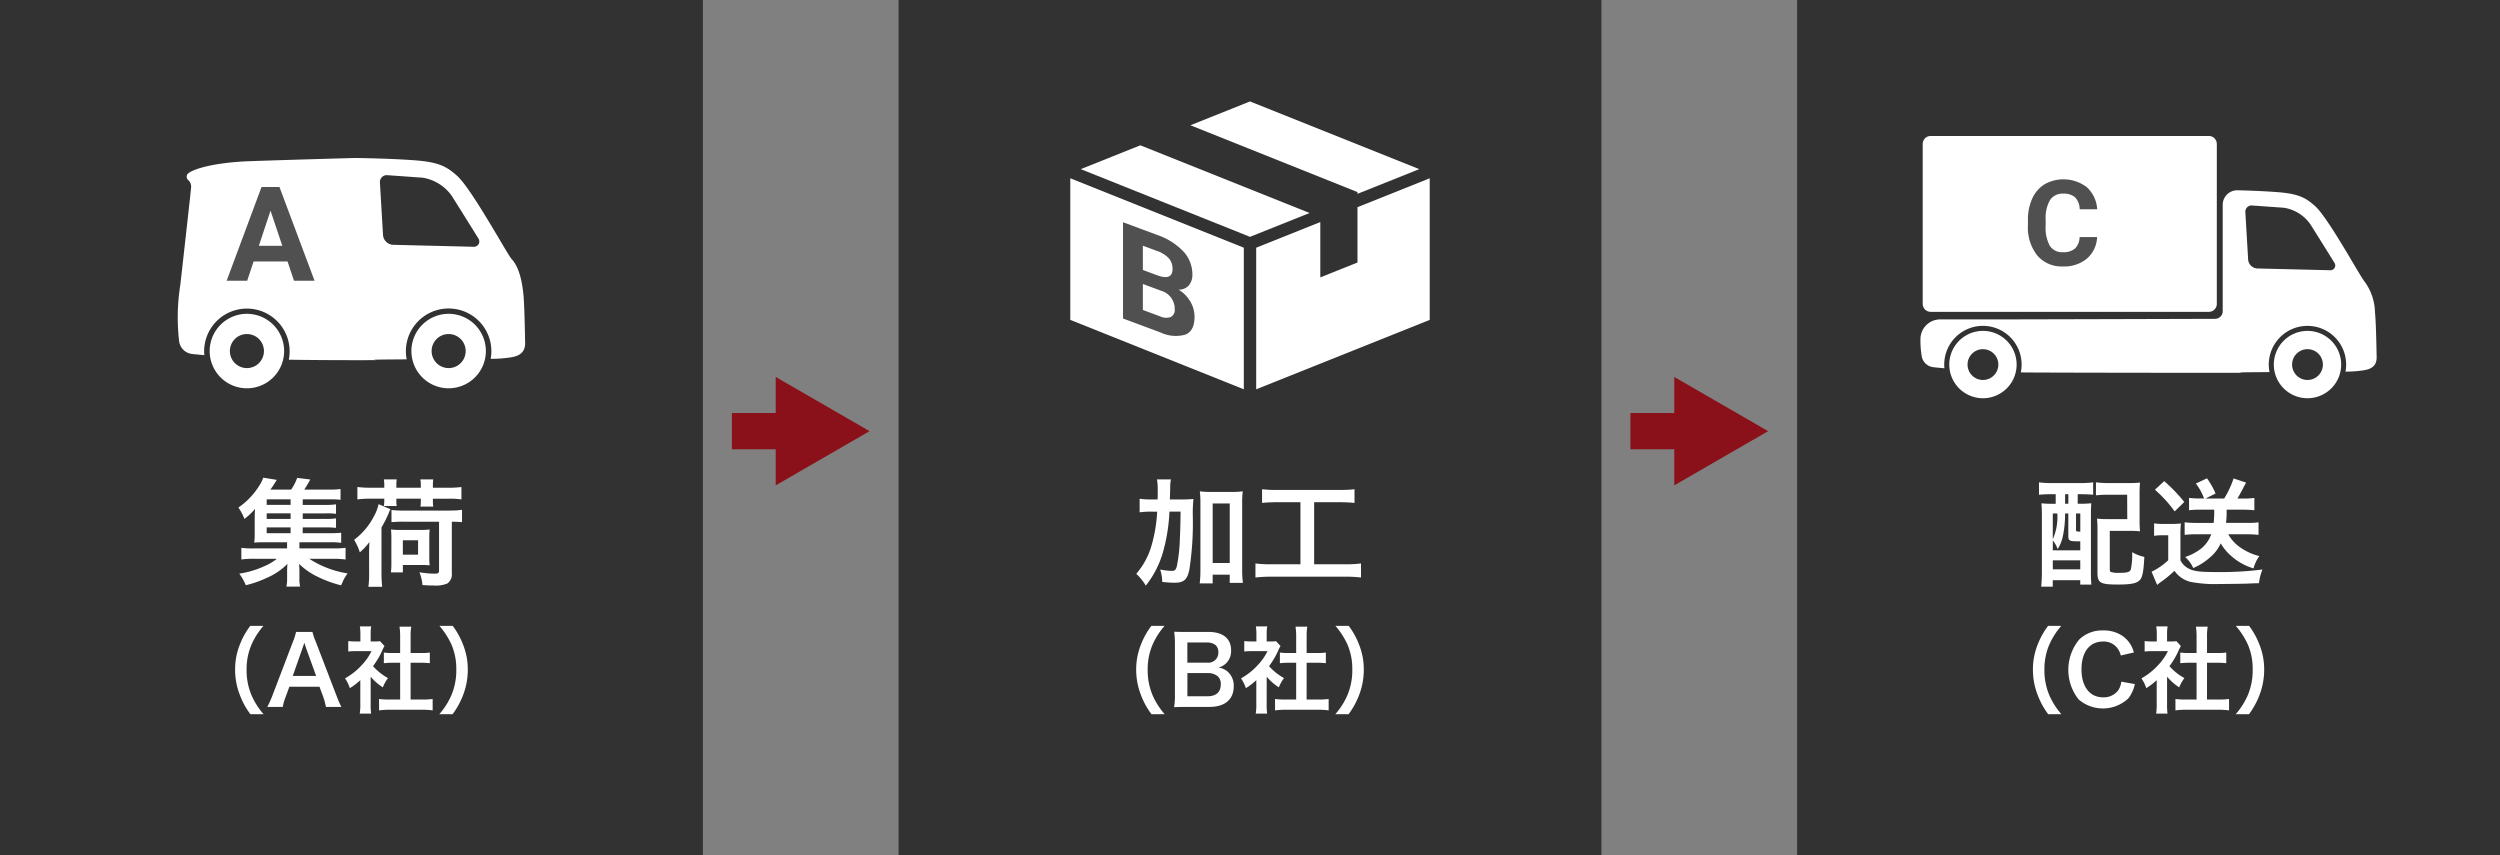
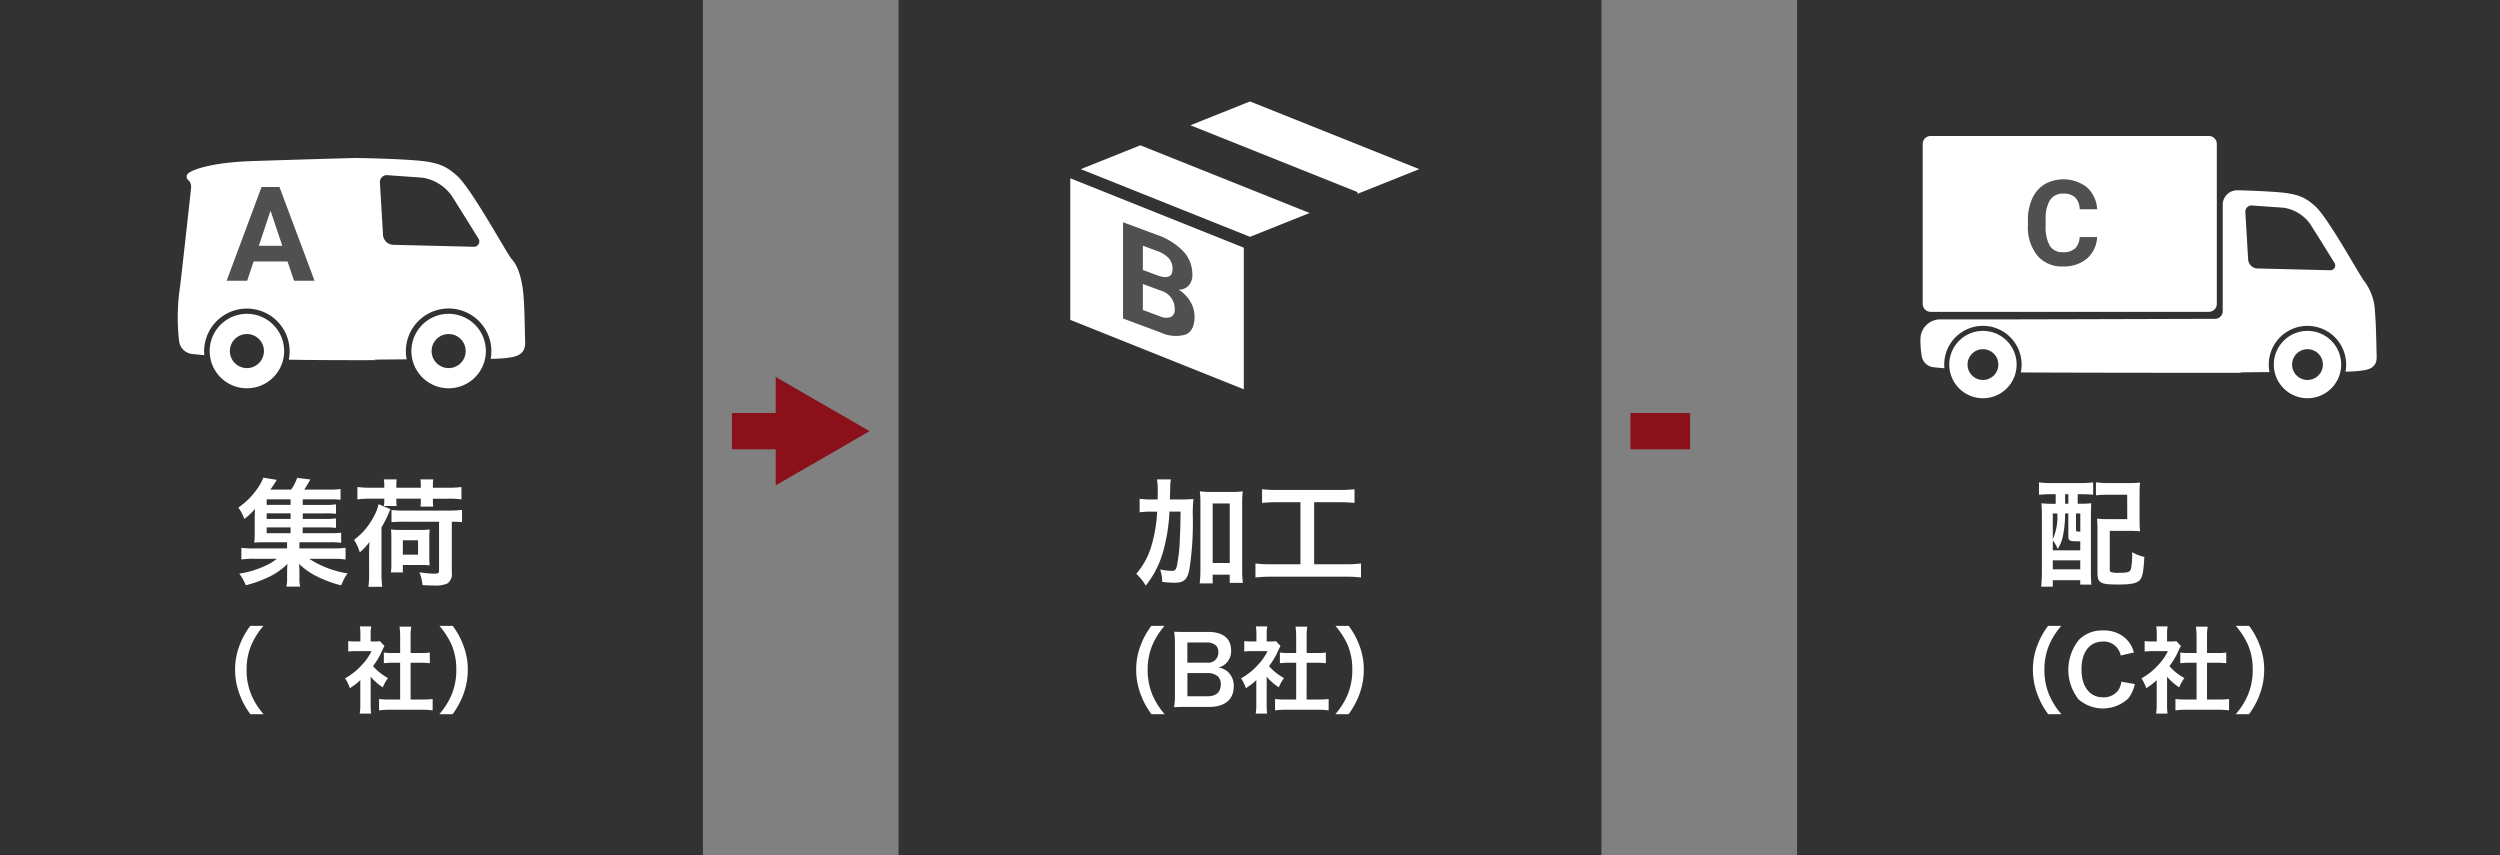
<svg xmlns="http://www.w3.org/2000/svg" width="345" height="118" viewBox="0 0 345 118">
  <rect x="0" y="0" width="345" height="118" fill="#808080" stroke="none" />
  <g id="グループ_1639" data-name="グループ 1639" transform="translate(-969 -1951)">
    <rect id="長方形_644" data-name="長方形 644" width="97" height="118" transform="translate(969 1951)" fill="#323232" />
    <g id="グループ_1620" data-name="グループ 1620">
      <g id="グループ_1617" data-name="グループ 1617">
        <path id="パス_697" data-name="パス 697" d="M1025.774,1999.446a5.138,5.138,0,1,0,5.139-5.138A5.139,5.139,0,0,0,1025.774,1999.446Zm2.789,0a2.35,2.35,0,1,1,2.35,2.351A2.351,2.351,0,0,1,1028.563,1999.446Zm-34.847-1.365a2.032,2.032,0,0,0,1.664,1.748c.206.033.894.1,1.818.183-.018-.186-.028-.375-.028-.566a5.9,5.9,0,1,1,11.686,1.192c2.887.048,6.139.067,9.567.067,5.678,0-1.088-.051,4.67-.1l2.028-.016a5.989,5.989,0,0,1-.111-1.145,5.9,5.9,0,1,1,11.706,1.076,18.479,18.479,0,0,0,2.787-.206c.715-.132,2.046-.377,1.966-2.117-.005-.1-.011-.391-.019-.808-.031-1.505-.095-4.638-.237-5.936-.248-2.275-.777-3.819-1.619-4.72-.578-.619-5.523-9.714-7.529-11.484-1.428-1.259-2.473-1.88-5.88-2.13-2.344-.173-5.157-.271-8.2-.317h0s-8.182.222-14.436.438c-5.656.2-8.475,1.315-8.727,1.87a.622.622,0,0,0,.181.766,1.212,1.212,0,0,1,.369.984c-.011.3-.976,8.914-1.486,13.43A28.8,28.8,0,0,0,993.716,1998.081Zm27.712-21.91a.948.948,0,0,1,.984-1l4.842.345c.023,0,.046,0,.069.006a6.089,6.089,0,0,1,3.993,2.471c1.016,1.589,3.693,5.9,3.72,5.945a.732.732,0,0,1-.622,1.118h-.017l-11.123-.272a1.465,1.465,0,0,1-1.419-1.369Zm-23.493,23.275a5.138,5.138,0,1,0,5.138-5.138A5.139,5.139,0,0,0,997.935,1999.446Zm2.788,0a2.35,2.35,0,1,1,2.35,2.351A2.351,2.351,0,0,1,1000.723,1999.446Z" fill="#fff" />
        <g id="グループ_1616" data-name="グループ 1616">
          <path id="パス_698" data-name="パス 698" d="M1008.678,1987.078H1004l-.889,2.666h-2.835l4.817-12.942h2.471l4.844,12.942h-2.835Zm-3.955-2.16h3.235l-1.626-4.844Z" fill="#505050" />
        </g>
      </g>
      <g id="グループ_1618" data-name="グループ 1618">
        <path id="パス_699" data-name="パス 699" d="M1010.768,2024.58h3.761a13.394,13.394,0,0,0,1.553-.062v1.392a9.7,9.7,0,0,0-1.537-.08h-4.227v.848h4.547a12.043,12.043,0,0,0,1.824-.08v1.617a11.554,11.554,0,0,0-1.824-.1h-3.185a13.565,13.565,0,0,0,5.3,2.016,4.916,4.916,0,0,0-.592.945c-.017.031-.08.176-.177.4-.031.063-.08.176-.144.3a15.9,15.9,0,0,1-3.2-1.168,9.542,9.542,0,0,1-2.593-1.793c.032.465.047.881.047,1.057v.928a4.226,4.226,0,0,0,.1,1.152h-1.9a4.534,4.534,0,0,0,.1-1.135v-.945c0-.367.017-.672.048-1.057a9.171,9.171,0,0,1-2.9,1.953,14.8,14.8,0,0,1-2.85.993,7.383,7.383,0,0,0-.9-1.6,12.7,12.7,0,0,0,3.457-1.025,7.148,7.148,0,0,0,1.728-1.024h-3.089a11.357,11.357,0,0,0-1.808.1V2026.6a11.818,11.818,0,0,0,1.808.08h4.5v-.848h-3.168c-.625,0-.977.016-1.362.047a9.517,9.517,0,0,0,.065-1.279v-1.987c0-.511.015-.943.047-1.392a8.708,8.708,0,0,1-1.472,1.392,6.382,6.382,0,0,0-.832-1.568,10.181,10.181,0,0,0,2.929-3.088,5.219,5.219,0,0,0,.512-1.041l1.857.305a15.181,15.181,0,0,1-.881,1.344h2.865a6.492,6.492,0,0,0,.833-1.618l1.809.225a15.51,15.51,0,0,1-.833,1.393h3.441a10.142,10.142,0,0,0,1.569-.081v1.489a10.179,10.179,0,0,0-1.329-.065h-3.888v.77h3.072a9.466,9.466,0,0,0,1.521-.08v1.312a9.321,9.321,0,0,0-1.521-.064h-3.072v.767h3.072a9.369,9.369,0,0,0,1.521-.08v1.313a11.541,11.541,0,0,0-1.521-.063h-3.072Zm-1.665-4.674h-3.3v.77h3.3Zm0,1.938h-3.3v.767h3.3Zm-3.3,1.937v.8h3.3v-.8Z" fill="#fff" />
        <path id="パス_700" data-name="パス 700" d="M1019.933,2027.525c0-.527.016-.959.047-1.728a8.265,8.265,0,0,1-1.328,1.426,7.4,7.4,0,0,0-.785-1.729,9.4,9.4,0,0,0,2.722-3.219,6.13,6.13,0,0,0,.656-1.7l1.649.7a1.929,1.929,0,0,0-.24.512,16.536,16.536,0,0,1-1.009,2v6.4a16.85,16.85,0,0,0,.1,1.793h-1.905a12.493,12.493,0,0,0,.1-1.793Zm2.1-9.57a4.426,4.426,0,0,0-.064-.8h1.777a6.2,6.2,0,0,0-.049.817v.336h3.378v-.336a4.662,4.662,0,0,0-.063-.817h1.776a6.187,6.187,0,0,0-.048.817v.336h2.193a13.63,13.63,0,0,0,1.745-.1v1.713a10.472,10.472,0,0,0-1.745-.1h-2.193v.289a6.153,6.153,0,0,0,.048.8h-1.761a5.181,5.181,0,0,0,.048-.77v-.32h-3.378v.209a3.744,3.744,0,0,0,.049.8h-1.777a4.089,4.089,0,0,0,.064-.77v-.24h-1.953a12.494,12.494,0,0,0-1.76.1v-1.713a14.071,14.071,0,0,0,1.76.1h1.953Zm.912,12.035a8.953,8.953,0,0,0,.065-1.215v-3.33a13.62,13.62,0,0,0-.049-1.377,10.063,10.063,0,0,0,1.377.065h2.594a9.487,9.487,0,0,0,1.36-.065,12.684,12.684,0,0,0-.048,1.328v2.465a9.607,9.607,0,0,0,.048,1.155,10.921,10.921,0,0,0-1.217-.049h-2.481v1.023Zm1.921-6.994a17.657,17.657,0,0,0-1.841.065v-1.682a14.5,14.5,0,0,0,1.841.08h6.051a13.534,13.534,0,0,0,1.841-.1v1.7c-.448-.049-.721-.049-1.408-.065v7.074a1.533,1.533,0,0,1-.625,1.457,4.137,4.137,0,0,1-1.889.274c-.512,0-.928-.018-1.537-.065a5.815,5.815,0,0,0-.416-1.761,13.605,13.605,0,0,0,2.065.193c.529,0,.64-.08.64-.449V2023Zm-.272,4.547h2.1v-1.986h-2.1Z" fill="#fff" />
      </g>
      <g id="グループ_1619" data-name="グループ 1619">
        <path id="パス_701" data-name="パス 701" d="M1003.551,2049.555a10.405,10.405,0,0,1-1.417-2.563,9.563,9.563,0,0,1-.689-3.588,9.2,9.2,0,0,1,.662-3.47,10.463,10.463,0,0,1,1.431-2.561h1.819a10.094,10.094,0,0,0-1.65,2.586,8.534,8.534,0,0,0-.676,3.445,8.773,8.773,0,0,0,.69,3.563,9.981,9.981,0,0,0,1.65,2.588Z" fill="#fff" />
-         <path id="パス_702" data-name="パス 702" d="M1013.977,2048.553a8.791,8.791,0,0,0-.364-1.365l-.52-1.417h-4.16l-.521,1.417a6.646,6.646,0,0,0-.39,1.365h-2.131a14.374,14.374,0,0,0,.689-1.533l2.859-7.5a7.542,7.542,0,0,0,.416-1.313h2.262a8.742,8.742,0,0,0,.444,1.313l2.884,7.5a13.724,13.724,0,0,0,.664,1.533Zm-2.743-8.125c-.052-.143-.091-.3-.234-.729-.209.612-.209.612-.247.729l-1.353,3.847h3.225Z" fill="#fff" />
        <path id="パス_703" data-name="パス 703" d="M1020.152,2048.15a9.108,9.108,0,0,0,.065,1.327h-1.573a7.811,7.811,0,0,0,.078-1.354v-3.262a8.885,8.885,0,0,1-1.444,1.106,5.006,5.006,0,0,0-.663-1.354,8.964,8.964,0,0,0,2.237-1.754,7.706,7.706,0,0,0,1.417-2h-2.12a8.918,8.918,0,0,0-1.091.051v-1.443a7.9,7.9,0,0,0,1.026.053h.65v-1.092a5.857,5.857,0,0,0-.078-.988h1.573a5.627,5.627,0,0,0-.077,1.013v1.067h.533a4.836,4.836,0,0,0,.753-.039l.625.675a3.493,3.493,0,0,0-.286.547,10.677,10.677,0,0,1-1.3,2.223,7.671,7.671,0,0,0,2.066,1.65,5.611,5.611,0,0,0-.715,1.276,7.185,7.185,0,0,1-1.676-1.471Zm5.512-.611h1.561a10.984,10.984,0,0,0,1.481-.078v1.572a10.84,10.84,0,0,0-1.481-.09h-4.448a10.644,10.644,0,0,0-1.468.09v-1.572a11.61,11.61,0,0,0,1.495.078h1.417v-5.084h-.975c-.442,0-.858.027-1.274.066v-1.47a8.622,8.622,0,0,0,1.274.066h.975v-2.289a9.2,9.2,0,0,0-.091-1.351h1.625a7.608,7.608,0,0,0-.091,1.351v2.289h1.378a8.316,8.316,0,0,0,1.274-.066v1.47c-.416-.039-.819-.066-1.274-.066h-1.378Z" fill="#fff" />
        <path id="パス_704" data-name="パス 704" d="M1029.629,2049.555a10.036,10.036,0,0,0,1.65-2.588,8.736,8.736,0,0,0,.69-3.563,8.444,8.444,0,0,0-.663-3.445,10.651,10.651,0,0,0-1.664-2.586h1.833a10.355,10.355,0,0,1,1.417,2.561,9.2,9.2,0,0,1,.663,3.47,9.756,9.756,0,0,1-.676,3.588,10.9,10.9,0,0,1-1.418,2.563Z" fill="#fff" />
      </g>
    </g>
    <rect id="長方形_645" data-name="長方形 645" width="97" height="118" transform="translate(1093 1951)" fill="#323232" />
    <rect id="長方形_646" data-name="長方形 646" width="97" height="118" transform="translate(1217 1951)" fill="#323232" />
    <g id="グループ_1628" data-name="グループ 1628">
      <g id="グループ_1623" data-name="グループ 1623">
        <g id="グループ_1621" data-name="グループ 1621">
          <path id="パス_705" data-name="パス 705" d="M1131.9,2019.924a17.8,17.8,0,0,0,1.793-.065,20.292,20.292,0,0,0-.08,2.61,41.939,41.939,0,0,1-.48,7.123c-.288,1.408-.752,1.824-2.065,1.824a15.366,15.366,0,0,1-1.681-.113,5.512,5.512,0,0,0-.287-1.711,10.09,10.09,0,0,0,1.568.191c.447,0,.592-.111.736-.64a22.2,22.2,0,0,0,.416-3.793c.065-1.409.065-1.409.1-3.746h-1.537a24.091,24.091,0,0,1-.817,5.314,13.286,13.286,0,0,1-2.448,4.9,7.131,7.131,0,0,0-1.312-1.632,10.3,10.3,0,0,0,2.129-3.987,20.086,20.086,0,0,0,.752-4.593h-.8a11.25,11.25,0,0,0-1.617.095v-1.873a11.578,11.578,0,0,0,1.76.1h.721c.016-.465.016-.5.016-1.346a8.473,8.473,0,0,0-.1-1.424h1.921a5.584,5.584,0,0,0-.1,1.057c0,.3,0,.3-.049,1.713Zm4.45,11.588h-1.793a14.857,14.857,0,0,0,.1-1.84v-9.19a12.639,12.639,0,0,0-.08-1.679,9.625,9.625,0,0,0,1.441.08h3.041a9.251,9.251,0,0,0,1.441-.08,12.639,12.639,0,0,0-.08,1.679v9.172a13.258,13.258,0,0,0,.1,1.778H1138.7V2030.3h-2.353Zm0-2.817h2.353v-8.213h-2.353Z" fill="#fff" />
          <path id="パス_706" data-name="パス 706" d="M1145.229,2020.307a19.191,19.191,0,0,0-2.065.095v-1.888a17.023,17.023,0,0,0,2.081.1h8.611a17.659,17.659,0,0,0,2.066-.1v1.888a19.512,19.512,0,0,0-2.049-.095h-3.521v8.564h4.289a16.575,16.575,0,0,0,2.177-.113v1.937a16.769,16.769,0,0,0-2.177-.111h-10.212a17.953,17.953,0,0,0-2.177.111v-1.937a16.77,16.77,0,0,0,2.209.113h4v-8.564Z" fill="#fff" />
        </g>
        <g id="グループ_1622" data-name="グループ 1622">
          <path id="パス_707" data-name="パス 707" d="M1127.9,2049.555a10.509,10.509,0,0,1-1.418-2.563,9.6,9.6,0,0,1-.688-3.588,9.2,9.2,0,0,1,.663-3.47,10.457,10.457,0,0,1,1.43-2.561h1.82a10.092,10.092,0,0,0-1.65,2.586,8.535,8.535,0,0,0-.677,3.445,8.823,8.823,0,0,0,.688,3.563,10.089,10.089,0,0,0,1.653,2.588Z" fill="#fff" />
          <path id="パス_708" data-name="パス 708" d="M1132.686,2048.553c-.754,0-1.131.013-1.665.039a9.184,9.184,0,0,0,.118-1.756v-7.059a12.417,12.417,0,0,0-.1-1.6c.545.027.754.027,1.638.027h3.067c2.016,0,3.147.91,3.147,2.535a2.324,2.324,0,0,1-.729,1.832,2.182,2.182,0,0,1-1.026.547,2.387,2.387,0,0,1,1.313.6,2.562,2.562,0,0,1,.806,1.988c0,1.82-1.209,2.848-3.367,2.848Zm2.873-6.11a1.379,1.379,0,0,0,1.573-1.418,1.32,1.32,0,0,0-.338-.961,1.839,1.839,0,0,0-1.248-.4h-2.691v2.783Zm-2.7,4.641h2.8c1.157,0,1.807-.572,1.807-1.625a1.412,1.412,0,0,0-.416-1.131,2.119,2.119,0,0,0-1.417-.441h-2.769Z" fill="#fff" />
          <path id="パス_709" data-name="パス 709" d="M1143.8,2048.15a9.273,9.273,0,0,0,.064,1.327h-1.572a7.9,7.9,0,0,0,.078-1.354v-3.262a8.961,8.961,0,0,1-1.443,1.106,5.1,5.1,0,0,0-.664-1.354,8.926,8.926,0,0,0,2.236-1.754,7.734,7.734,0,0,0,1.418-2H1141.8a8.923,8.923,0,0,0-1.092.051v-1.443a7.893,7.893,0,0,0,1.026.053h.65v-1.092a6.07,6.07,0,0,0-.077-.988h1.573a5.443,5.443,0,0,0-.078,1.013v1.067h.533a4.881,4.881,0,0,0,.754-.039l.623.675a3.744,3.744,0,0,0-.285.547,10.687,10.687,0,0,1-1.3,2.223,7.649,7.649,0,0,0,2.068,1.65,5.537,5.537,0,0,0-.715,1.276,7.168,7.168,0,0,1-1.677-1.471Zm5.512-.611h1.56a11,11,0,0,0,1.482-.078v1.572a10.843,10.843,0,0,0-1.482-.09h-4.446a10.654,10.654,0,0,0-1.47.09v-1.572a11.617,11.617,0,0,0,1.5.078h1.416v-5.084h-.974c-.442,0-.858.027-1.274.066v-1.47a8.623,8.623,0,0,0,1.274.066h.974v-2.289a9.2,9.2,0,0,0-.09-1.351h1.625a7.608,7.608,0,0,0-.091,1.351v2.289h1.378a8.305,8.305,0,0,0,1.274-.066v1.47c-.416-.039-.819-.066-1.274-.066h-1.378Z" fill="#fff" />
          <path id="パス_710" data-name="パス 710" d="M1153.277,2049.555a10.014,10.014,0,0,0,1.651-2.588,8.752,8.752,0,0,0,.689-3.563,8.441,8.441,0,0,0-.662-3.445,10.616,10.616,0,0,0-1.664-2.586h1.832a10.333,10.333,0,0,1,1.418,2.561,9.2,9.2,0,0,1,.662,3.47,9.753,9.753,0,0,1-.676,3.588,10.885,10.885,0,0,1-1.417,2.563Z" fill="#fff" />
        </g>
      </g>
      <g id="グループ_1627" data-name="グループ 1627">
        <g id="グループ_1625" data-name="グループ 1625">
          <g id="グループ_1624" data-name="グループ 1624">
            <path id="パス_711" data-name="パス 711" d="M1116.7,1995.144l23.947,9.579v-19.539L1116.7,1975.6Z" fill="#fff" />
            <path id="パス_712" data-name="パス 712" d="M1156.333,1977.75l8.522-3.409L1141.5,1965l-8.223,3.289,23.056,9.222Z" fill="#fff" />
            <path id="パス_713" data-name="パス 713" d="M1118.145,1974.342l23.355,9.342,8.223-3.289-23.354-9.342Z" fill="#fff" />
-             <path id="パス_714" data-name="パス 714" d="M1156.333,1987.224l-5.131,2.053v-7.631l-8.847,3.539v19.539l23.947-9.579V1975.6l-9.969,3.988Z" fill="#fff" />
          </g>
        </g>
        <g id="グループ_1626" data-name="グループ 1626">
          <path id="パス_715" data-name="パス 715" d="M1123.977,1994.954V1981.67l4.653,1.729a9.1,9.1,0,0,1,3.667,2.288,4.619,4.619,0,0,1,1.25,3.179,2.207,2.207,0,0,1-.5,1.534,1.822,1.822,0,0,1-1.4.571,4.758,4.758,0,0,1,1.611,1.63,4.088,4.088,0,0,1,.588,2.116q0,1.915-1.222,2.447a4.884,4.884,0,0,1-3.486-.291Zm2.737-6.7,2.025.753q2.071.734,2.071-.882a2.174,2.174,0,0,0-.524-1.495,4.076,4.076,0,0,0-1.656-1.012l-1.916-.712Zm0,1.934v3.586l2.345.871a1.969,1.969,0,0,0,1.509.1,1.063,1.063,0,0,0,.543-1.07,2.592,2.592,0,0,0-1.888-2.554Z" fill="#505050" />
        </g>
      </g>
    </g>
    <g id="グループ_1634" data-name="グループ 1634">
      <g id="グループ_1631" data-name="グループ 1631">
        <g id="グループ_1629" data-name="グループ 1629">
          <path id="パス_716" data-name="パス 716" d="M1252.125,2019.2a16.82,16.82,0,0,0-1.745.08v-1.713a14.033,14.033,0,0,0,1.761.1h3.922a14.572,14.572,0,0,0,1.792-.1v1.7c-.432-.034-1.056-.065-1.632-.065h-.5v1.313h.223a13.937,13.937,0,0,0,1.649-.065c-.033.5-.048,1.088-.048,1.762v7.682a17.532,17.532,0,0,0,.064,1.777h-1.537v-.608h-3.793v.9h-1.6a20.034,20.034,0,0,0,.1-2.176v-7.412c0-.814-.015-1.359-.063-1.92a13.621,13.621,0,0,0,1.633.065h.336V2019.2Zm.16,7.746h3.793V2025.7h-.448c-1.04,0-1.2-.1-1.2-.721v-3.121h-.449v.194a14.636,14.636,0,0,1-.32,3.008,5.3,5.3,0,0,1-.7,1.712,3.966,3.966,0,0,0-.672-1.183Zm0-1.535a7.5,7.5,0,0,0,.623-3.555h-.623Zm0,4.16h3.793v-1.248h-3.793Zm1.7-9.058h.449V2019.2h-.449Zm1.505,3.568c0,.256.016.273.592.289v-2.514h-.592Zm8.772-1.328a14.6,14.6,0,0,0,.063,1.568,15.4,15.4,0,0,0-1.6-.062h-2.576v5.232c0,.289.031.369.126.434a3.256,3.256,0,0,0,1.137.127c1.185,0,1.505-.1,1.649-.5a10.01,10.01,0,0,0,.175-2.354,5.543,5.543,0,0,0,1.682.656c-.1,1.922-.24,2.705-.56,3.123-.416.512-1.185.688-3.041.688-2.5,0-2.866-.209-2.866-1.664v-5.86a13.653,13.653,0,0,0-.064-1.568,14.75,14.75,0,0,0,1.6.065h2.577l-.016-3.362h-2.529a13.214,13.214,0,0,0-1.777.08v-1.793a13.855,13.855,0,0,0,1.792.1h2.642a15.472,15.472,0,0,0,1.648-.064,15.412,15.412,0,0,0-.063,1.617Z" fill="#fff" />
-           <path id="パス_717" data-name="パス 717" d="M1266.268,2023.221a7.145,7.145,0,0,0,1.281.08h1.2a9.576,9.576,0,0,0,1.216-.065,16.084,16.084,0,0,0-.064,1.729v3.346a2.5,2.5,0,0,0,.912,1.023c.737.48,1.585.609,3.986.609a45.711,45.711,0,0,0,6.419-.351,7.377,7.377,0,0,0-.48,1.888c-.625.016-.625.016-1.777.063-.481.018-2.833.049-3.649.049a18.033,18.033,0,0,1-4-.289,3.824,3.824,0,0,1-2.243-1.535,14.476,14.476,0,0,1-1.855,1.535c-.113.08-.385.289-.529.418l-.768-1.826a8.737,8.737,0,0,0,2.3-1.584v-3.442h-.881a5.94,5.94,0,0,0-1.072.08Zm1.392-5.826a22,22,0,0,1,2.77,2.88l-1.328,1.3a17.41,17.41,0,0,0-2.722-2.994Zm4.866,3.937a12.994,12.994,0,0,0-1.44.08v-1.7a13.268,13.268,0,0,0,1.457.08h.623a7.992,7.992,0,0,0-1.136-2.065l1.536-.72a11.178,11.178,0,0,1,1.186,2.1l-1.393.688h2.577a13.111,13.111,0,0,0,1.3-2.77l1.729.577c-.191.336-.191.336-.561,1.056-.223.416-.4.737-.64,1.137h.929a9.292,9.292,0,0,0,1.409-.08v1.7c-.529-.049-1.009-.08-1.537-.08h-2.29a14.148,14.148,0,0,1-.08,1.824h3.041a9.377,9.377,0,0,0,1.442-.08v1.729c-.528-.047-1.025-.08-1.585-.08H1276.5a5.305,5.305,0,0,0,1.344,1.586,7.817,7.817,0,0,0,2.945,1.423,5.023,5.023,0,0,0-.8,1.7,7.932,7.932,0,0,1-3.025-1.666,6.66,6.66,0,0,1-1.505-1.793,5.354,5.354,0,0,1-1.473,1.937,8.348,8.348,0,0,1-2.32,1.473,4.345,4.345,0,0,0-1.121-1.522,7.174,7.174,0,0,0,2.338-1.263,4.472,4.472,0,0,0,1.264-1.873h-2.176a14.193,14.193,0,0,0-1.489.08v-1.729a13.684,13.684,0,0,0,1.489.08h2.512a14.925,14.925,0,0,0,.08-1.824Z" fill="#fff" />
        </g>
        <g id="グループ_1630" data-name="グループ 1630">
          <path id="パス_718" data-name="パス 718" d="M1251.648,2049.555a10.474,10.474,0,0,1-1.417-2.563,9.582,9.582,0,0,1-.688-3.588,9.2,9.2,0,0,1,.662-3.47,10.467,10.467,0,0,1,1.431-2.561h1.819a10.091,10.091,0,0,0-1.65,2.586,8.532,8.532,0,0,0-.676,3.445,8.789,8.789,0,0,0,.689,3.563,10.018,10.018,0,0,0,1.651,2.588Z" fill="#fff" />
          <path id="パス_719" data-name="パス 719" d="M1263.608,2045.4a4.992,4.992,0,0,1-.87,1.949,5.124,5.124,0,0,1-6.89.17,6.572,6.572,0,0,1,.1-8.282,4.517,4.517,0,0,1,3.25-1.236,4.586,4.586,0,0,1,2.5.625,3.984,3.984,0,0,1,1.379,1.416,4.771,4.771,0,0,1,.4,1l-1.807.416a2.7,2.7,0,0,0-.56-1.119,2.351,2.351,0,0,0-1.9-.805c-1.847,0-2.965,1.444-2.965,3.834s1.145,3.862,2.965,3.862a2.485,2.485,0,0,0,2.1-.961,2.673,2.673,0,0,0,.43-1.2Z" fill="#fff" />
          <path id="パス_720" data-name="パス 720" d="M1268.055,2048.15a9.273,9.273,0,0,0,.064,1.327h-1.572a7.916,7.916,0,0,0,.078-1.354v-3.262a8.966,8.966,0,0,1-1.443,1.106,5.094,5.094,0,0,0-.664-1.354,8.924,8.924,0,0,0,2.236-1.754,7.737,7.737,0,0,0,1.418-2h-2.119a8.923,8.923,0,0,0-1.092.051v-1.443a7.892,7.892,0,0,0,1.026.053h.65v-1.092a6.084,6.084,0,0,0-.077-.988h1.573a5.433,5.433,0,0,0-.078,1.013v1.067h.533a4.881,4.881,0,0,0,.754-.039l.623.675a3.756,3.756,0,0,0-.285.547,10.687,10.687,0,0,1-1.3,2.223,7.649,7.649,0,0,0,2.068,1.65,5.541,5.541,0,0,0-.716,1.276,7.186,7.186,0,0,1-1.676-1.471Zm5.511-.611h1.561a11,11,0,0,0,1.482-.078v1.572a10.853,10.853,0,0,0-1.482-.09h-4.446a10.654,10.654,0,0,0-1.47.09v-1.572a11.615,11.615,0,0,0,1.5.078h1.416v-5.084h-.975c-.441,0-.857.027-1.273.066v-1.47a8.614,8.614,0,0,0,1.273.066h.975v-2.289a9.18,9.18,0,0,0-.09-1.351h1.625a7.607,7.607,0,0,0-.092,1.351v2.289h1.379a8.315,8.315,0,0,0,1.274-.066v1.47c-.416-.039-.819-.066-1.274-.066h-1.379Z" fill="#fff" />
          <path id="パス_721" data-name="パス 721" d="M1277.531,2049.555a10.018,10.018,0,0,0,1.651-2.588,8.752,8.752,0,0,0,.689-3.563,8.443,8.443,0,0,0-.662-3.445,10.62,10.62,0,0,0-1.664-2.586h1.832a10.365,10.365,0,0,1,1.418,2.561,9.2,9.2,0,0,1,.662,3.47,9.756,9.756,0,0,1-.676,3.588,10.885,10.885,0,0,1-1.417,2.563Z" fill="#fff" />
        </g>
      </g>
      <g id="グループ_1633" data-name="グループ 1633">
        <path id="パス_722" data-name="パス 722" d="M1282.788,2001.31a4.647,4.647,0,1,0,4.647-4.647A4.647,4.647,0,0,0,1282.788,2001.31Zm2.522,0a2.125,2.125,0,1,1,2.125,2.126A2.124,2.124,0,0,1,1285.31,2001.31Zm-48.564-6.232a2.725,2.725,0,0,0-2.722,2.614,13.133,13.133,0,0,0,.161,2.384,1.836,1.836,0,0,0,1.5,1.58c.186.03.809.092,1.644.166-.016-.169-.025-.339-.025-.512a5.339,5.339,0,0,1,10.653-.519,5.425,5.425,0,0,1-.084,1.6c2.61.043,25.161.06,28.262.06,5.135,0-.984-.045,4.223-.088l1.835-.015a5.339,5.339,0,1,1,10.486-.062,16.715,16.715,0,0,0,2.52-.186c.647-.12,1.85-.341,1.778-1.915,0-.087-.01-.353-.017-.731-.028-1.361-.086-4.194-.214-5.368a7.421,7.421,0,0,0-1.465-4.269c-.522-.56-4.994-8.785-6.809-10.386-1.291-1.139-2.236-1.7-5.318-1.926-1.581-.116-3.4-.2-5.364-.245a2,2,0,0,0-2.055,2v14.682a1.056,1.056,0,0,1-1.053,1.057c-5.152.016-27.6.083-31.3.082Zm42.111-14.818a.855.855,0,0,1,.891-.905l4.378.311c.021,0,.042,0,.063.006a5.5,5.5,0,0,1,3.611,2.235c.919,1.437,3.34,5.337,3.364,5.376a.662.662,0,0,1-.562,1.011h-.016l-10.059-.246a1.324,1.324,0,0,1-1.283-1.238ZM1238,2001.31a4.647,4.647,0,1,0,4.647-4.647A4.646,4.646,0,0,0,1238,2001.31Zm2.521,0a2.125,2.125,0,1,1,2.126,2.126A2.125,2.125,0,0,1,1240.522,2001.31Zm34.4-30.446v22.07a1.1,1.1,0,0,1-1.1,1.1h-38.387a1.1,1.1,0,0,1-1.1-1.1v-22.07a1.1,1.1,0,0,1,1.1-1.1h38.387A1.1,1.1,0,0,1,1274.918,1970.864Z" fill="#fff" />
        <g id="グループ_1632" data-name="グループ 1632">
          <path id="パス_723" data-name="パス 723" d="M1258.4,1983.711a4.141,4.141,0,0,1-1.4,2.974,4.9,4.9,0,0,1-3.316,1.085,4.405,4.405,0,0,1-3.541-1.515,6.214,6.214,0,0,1-1.29-4.16v-.715a7.013,7.013,0,0,1,.595-2.975,4.453,4.453,0,0,1,1.7-1.973,5.315,5.315,0,0,1,5.832.4,4.453,4.453,0,0,1,1.431,3.046h-2.412a2.441,2.441,0,0,0-.631-1.643,2.333,2.333,0,0,0-1.652-.511,2.047,2.047,0,0,0-1.8.864,4.831,4.831,0,0,0-.615,2.681v.884a5.19,5.19,0,0,0,.574,2.774,2.013,2.013,0,0,0,1.813.876,2.377,2.377,0,0,0,1.668-.511,2.3,2.3,0,0,0,.631-1.579Z" fill="#505050" />
        </g>
      </g>
    </g>
    <g id="グループ_1636" data-name="グループ 1636">
      <line id="線_5" data-name="線 5" x2="8.236" transform="translate(1070 2010.499)" fill="none" stroke="#8a101a" stroke-miterlimit="10" stroke-width="5" />
      <g id="グループ_1635" data-name="グループ 1635">
        <path id="パス_724" data-name="パス 724" d="M1076.048,2017.979,1089,2010.5l-12.952-7.479Z" fill="#8a101a" />
      </g>
    </g>
    <g id="グループ_1638" data-name="グループ 1638">
      <line id="線_6" data-name="線 6" x2="8.236" transform="translate(1194 2010.499)" fill="none" stroke="#8a101a" stroke-miterlimit="10" stroke-width="5" />
      <g id="グループ_1637" data-name="グループ 1637">
-         <path id="パス_725" data-name="パス 725" d="M1200.048,2017.979,1213,2010.5l-12.952-7.479Z" fill="#8a101a" />
-       </g>
+         </g>
    </g>
  </g>
</svg>